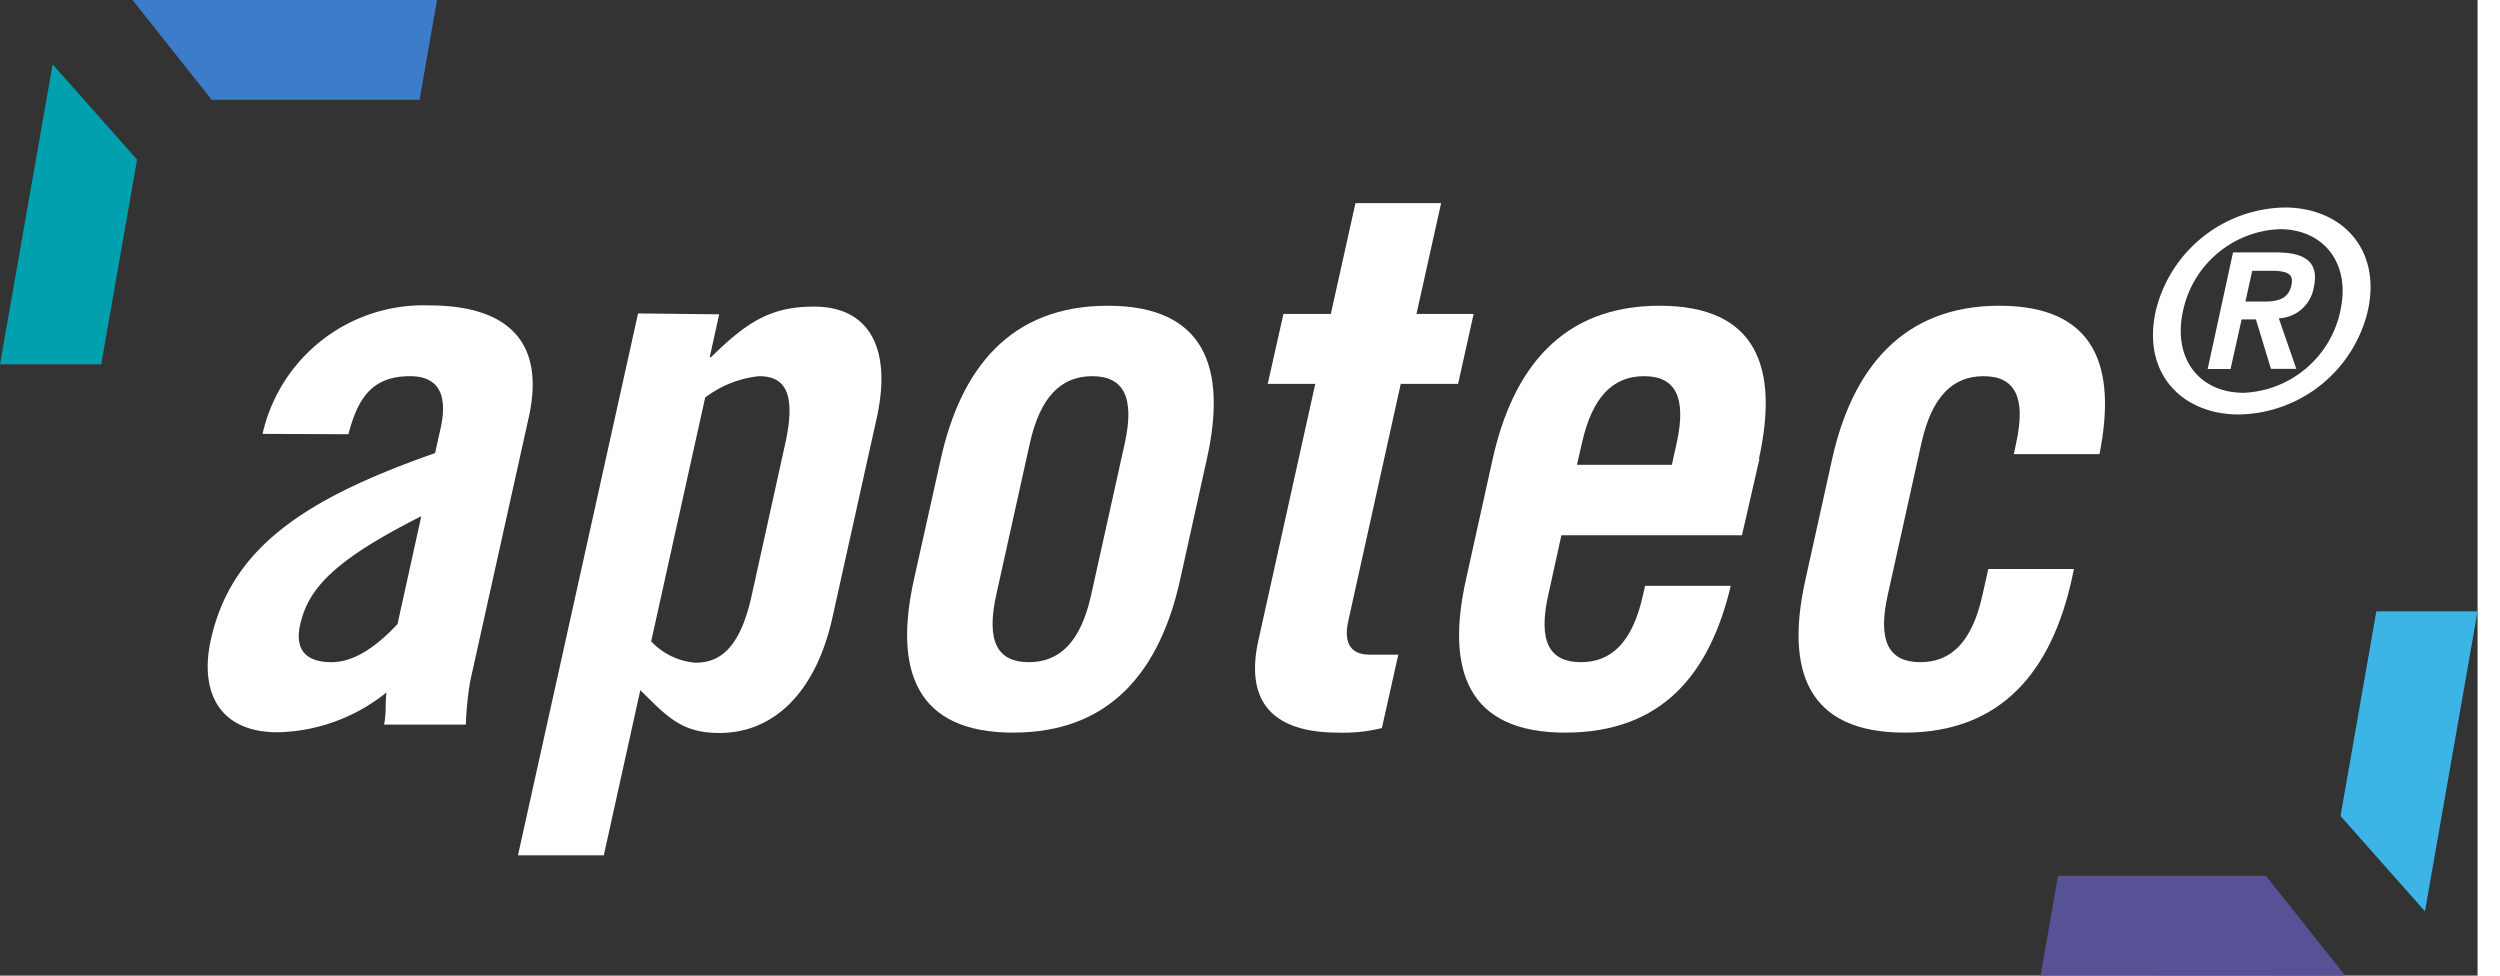
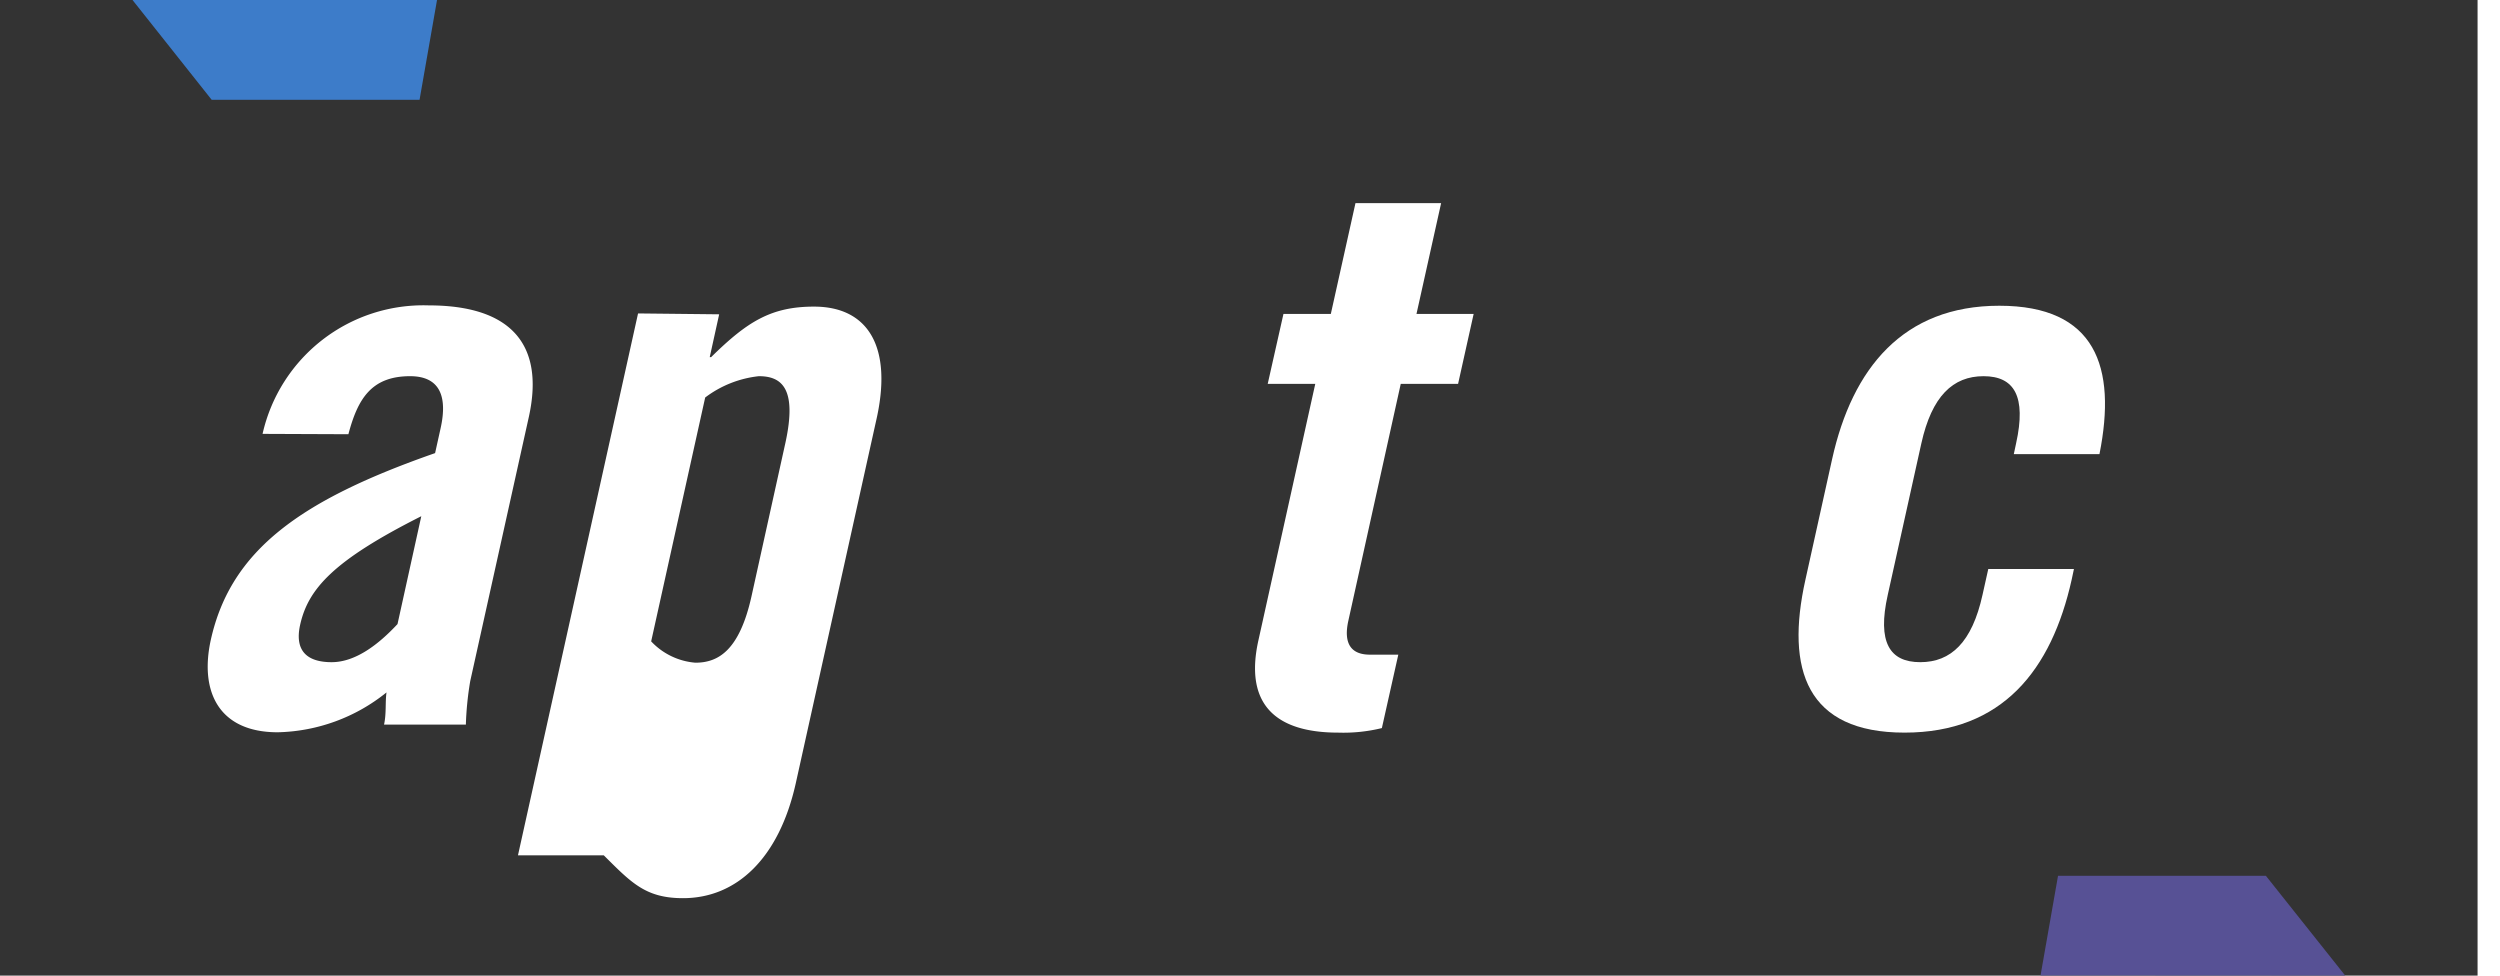
<svg xmlns="http://www.w3.org/2000/svg" id="Ebene_1" width="82px" height="32px" data-name="Ebene 1" viewBox="0 0 141.73 55.81" preserveAspectRatio="xMinYMid">
  <rect x="0" y="0" width="141.73" height="55.81" fill="#333333" stroke="none" />
  <defs>
    <style>.cls-1{fill:#575195;}.cls-2{fill:#3cb4e5;}.cls-3,.cls-4{fill:#fff;}.cls-3{fill-rule:evenodd;}.cls-5{fill:#3d7cc9;}.cls-6{fill:#00a0af;}</style>
  </defs>
  <polygon class="cls-1" points="129.62 50.1 134.16 55.81 116.73 55.8 117.73 50.1 129.62 50.1" />
-   <polygon class="cls-2" points="133.89 46.68 138.72 52.13 141.73 34.97 135.94 34.97 133.89 46.68" />
  <path class="cls-3" d="M20.19,24.73c.53-2,1.3-3.32,3.53-3.32,1.62,0,2.18,1.05,1.74,3l-.31,1.4c-7.64,2.67-11.68,5.51-12.83,10.68-.66,3,.49,5.29,3.82,5.29a10.26,10.26,0,0,0,6.23-2.28c-.08.57,0,1.19-.14,1.84h4.68a18.26,18.26,0,0,1,.25-2.49l3.35-15.1c.95-4.29-1.17-6.39-5.72-6.39a9.43,9.43,0,0,0-9.51,7.35ZM23,35.59c-1.1,1.18-2.41,2.18-3.77,2.18s-2.14-.61-1.8-2.14c.46-2.06,1.91-3.68,6.93-6.21L23,35.59Z" transform="translate(-0.26 0.11)" />
-   <path class="cls-3" d="M36.76,17.82l-6.87,31H34.8l2.09-9.45c1.58,1.57,2.39,2.45,4.53,2.45,3.07,0,5.49-2.28,6.45-6.56L50.37,24c1-4.29-.47-6.57-3.54-6.57-2.44,0-3.81.84-5.89,2.89h-.08l.54-2.45Zm3.84,4.81a6.18,6.18,0,0,1,3.07-1.22c1.31,0,2.2.7,1.52,3.81L43.25,34c-.69,3.1-1.9,3.8-3.21,3.8a3.9,3.9,0,0,1-2.53-1.22L40.6,22.63Z" transform="translate(-0.26 0.11)" />
-   <path class="cls-3" d="M62.68,33.92c-.6,2.72-1.82,3.85-3.57,3.85s-2.46-1.13-1.86-3.85l1.92-8.66c.6-2.71,1.82-3.85,3.57-3.85s2.46,1.14,1.86,3.85l-1.92,8.66Zm-10.14-.87c-1.14,5.16.08,8.75,5.68,8.75s8.41-3.59,9.55-8.75l1.53-6.91c1.15-5.17-.07-8.76-5.67-8.76S55.22,21,54.08,26.14l-1.54,6.91Z" transform="translate(-0.26 0.11)" />
+   <path class="cls-3" d="M36.76,17.82l-6.87,31H34.8c1.58,1.57,2.39,2.45,4.53,2.45,3.07,0,5.49-2.28,6.45-6.56L50.37,24c1-4.29-.47-6.57-3.54-6.57-2.44,0-3.81.84-5.89,2.89h-.08l.54-2.45Zm3.84,4.81a6.18,6.18,0,0,1,3.07-1.22c1.31,0,2.2.7,1.52,3.81L43.25,34c-.69,3.1-1.9,3.8-3.21,3.8a3.9,3.9,0,0,1-2.53-1.22L40.6,22.63Z" transform="translate(-0.26 0.11)" />
  <path class="cls-4" d="M75.5,21.85,72.25,36.51c-.8,3.58.88,5.29,4.56,5.29a9.23,9.23,0,0,0,2.5-.26l.94-4.2H78.63c-1.14,0-1.51-.7-1.24-1.93l3-13.56h3.28l.89-4H81.29l1.41-6.34H77.8l-1.41,6.34H73.68l-.9,4Z" transform="translate(-0.26 0.11)" />
-   <path class="cls-3" d="M90.47,26.48l.28-1.22c.6-2.71,1.81-3.85,3.56-3.85s2.46,1.14,1.86,3.85l-.27,1.22Zm10.41-.34c1.14-5.17-.07-8.76-5.68-8.76S86.8,21,85.65,26.14l-1.53,6.91c-1.15,5.16.07,8.75,5.67,8.75s8.29-3.41,9.48-8.4h-4.9l-.12.52c-.6,2.72-1.81,3.85-3.56,3.85s-2.47-1.13-1.86-3.85l.75-3.41H99.91l1-4.37Z" transform="translate(-0.26 0.11)" />
  <path class="cls-4" d="M120.36,25.87c1-5-.22-8.49-5.73-8.49s-8.41,3.59-9.56,8.76l-1.53,6.91c-1.15,5.16.07,8.75,5.67,8.75s8.41-3.59,9.56-8.75l.13-.61H114l-.33,1.48c-.6,2.72-1.81,3.85-3.56,3.85s-2.47-1.13-1.86-3.85l1.92-8.66c.6-2.71,1.81-3.85,3.56-3.85s2.46,1.14,1.86,3.85l-.13.61Z" transform="translate(-0.26 0.11)" />
-   <path class="cls-3" d="M128.49,18.16h.82l.86,2.83h1.45l-1-2.89a2.12,2.12,0,0,0,2-1.77c.32-1.44-.48-2-2.14-2H128L126.55,21h1.31l.63-2.83Zm.61-2.78h1.07c1,0,1.31.21,1.17.83s-.54.93-1.5.93h-1.13l.39-1.76Zm-.77,8.22a7.71,7.71,0,0,0,7.38-5.92c.8-3.59-1.54-5.92-4.75-5.92a7.72,7.72,0,0,0-7.38,5.92c-.8,3.61,1.54,5.92,4.75,5.92Zm5.81-5.92a5.91,5.91,0,0,1-5.53,4.68c-2.53,0-4.07-1.95-3.47-4.68A5.89,5.89,0,0,1,130.68,13c2.49,0,4.07,1.94,3.46,4.67Z" transform="translate(-0.26 0.11)" />
  <polygon class="cls-5" points="12.11 5.71 7.58 0 25 0 24 5.71 12.11 5.71" />
-   <polygon class="cls-6" points="7.84 9.13 3.01 3.68 0 20.84 5.79 20.84 7.84 9.13" />
</svg>